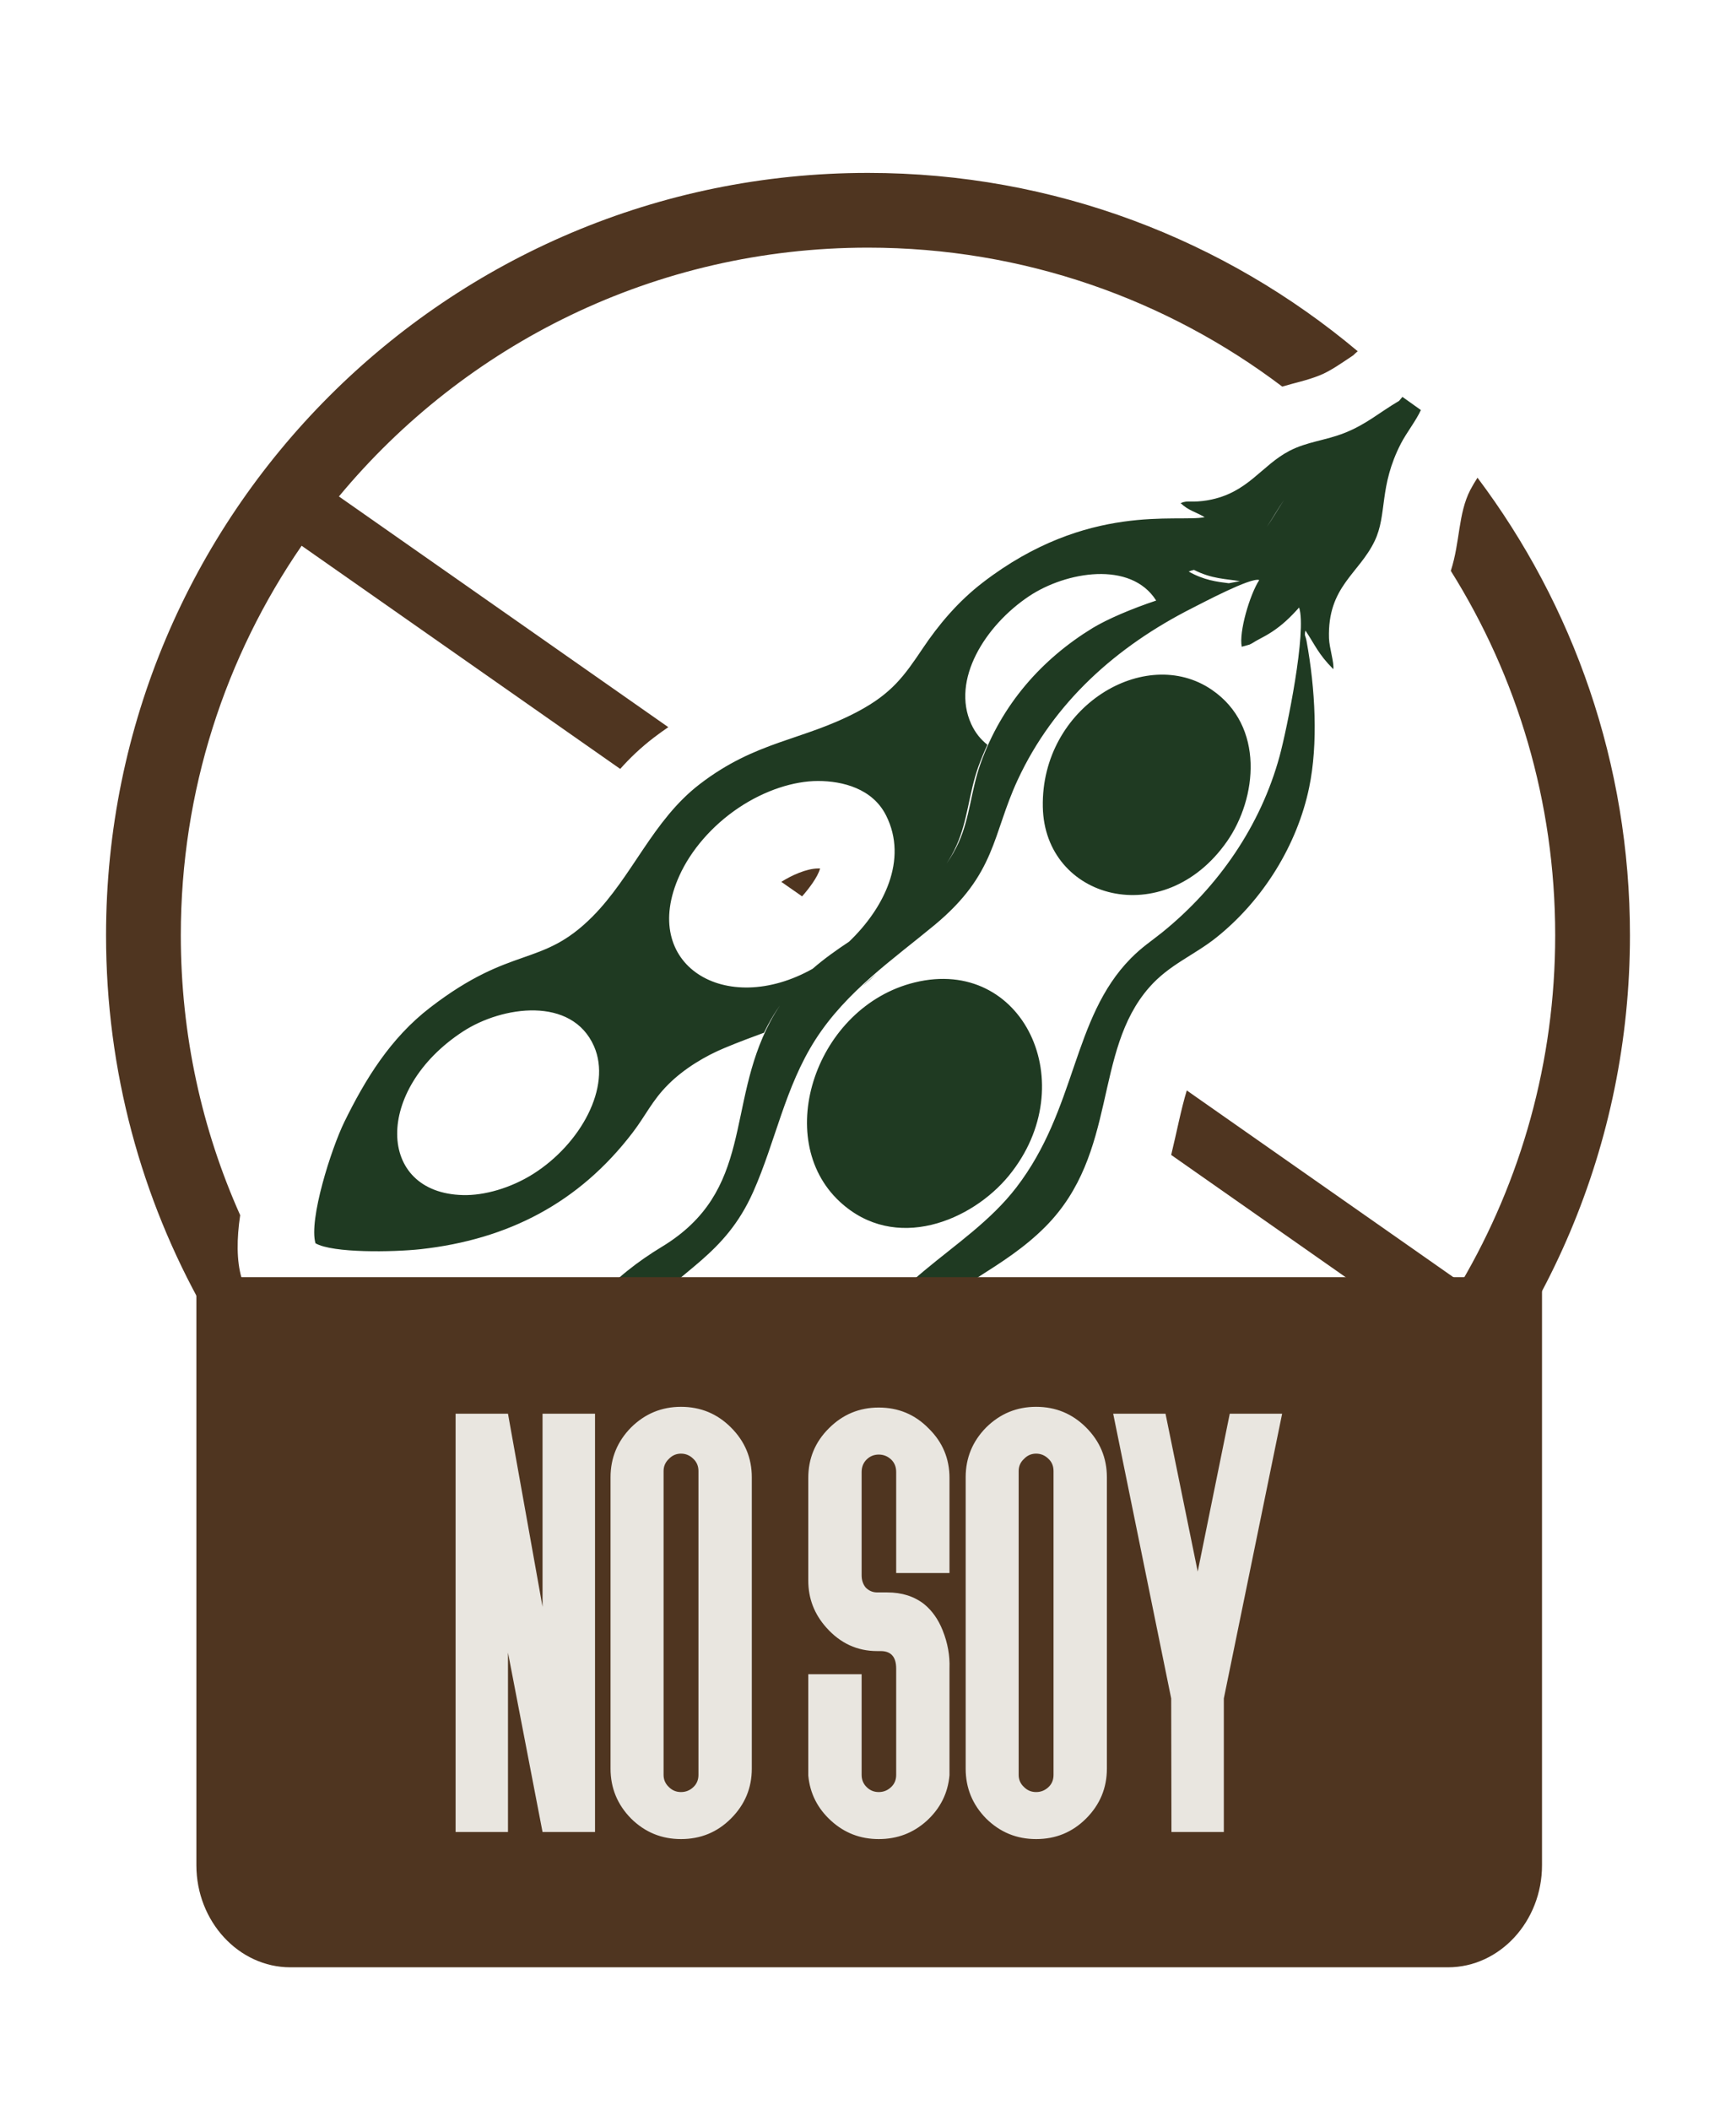
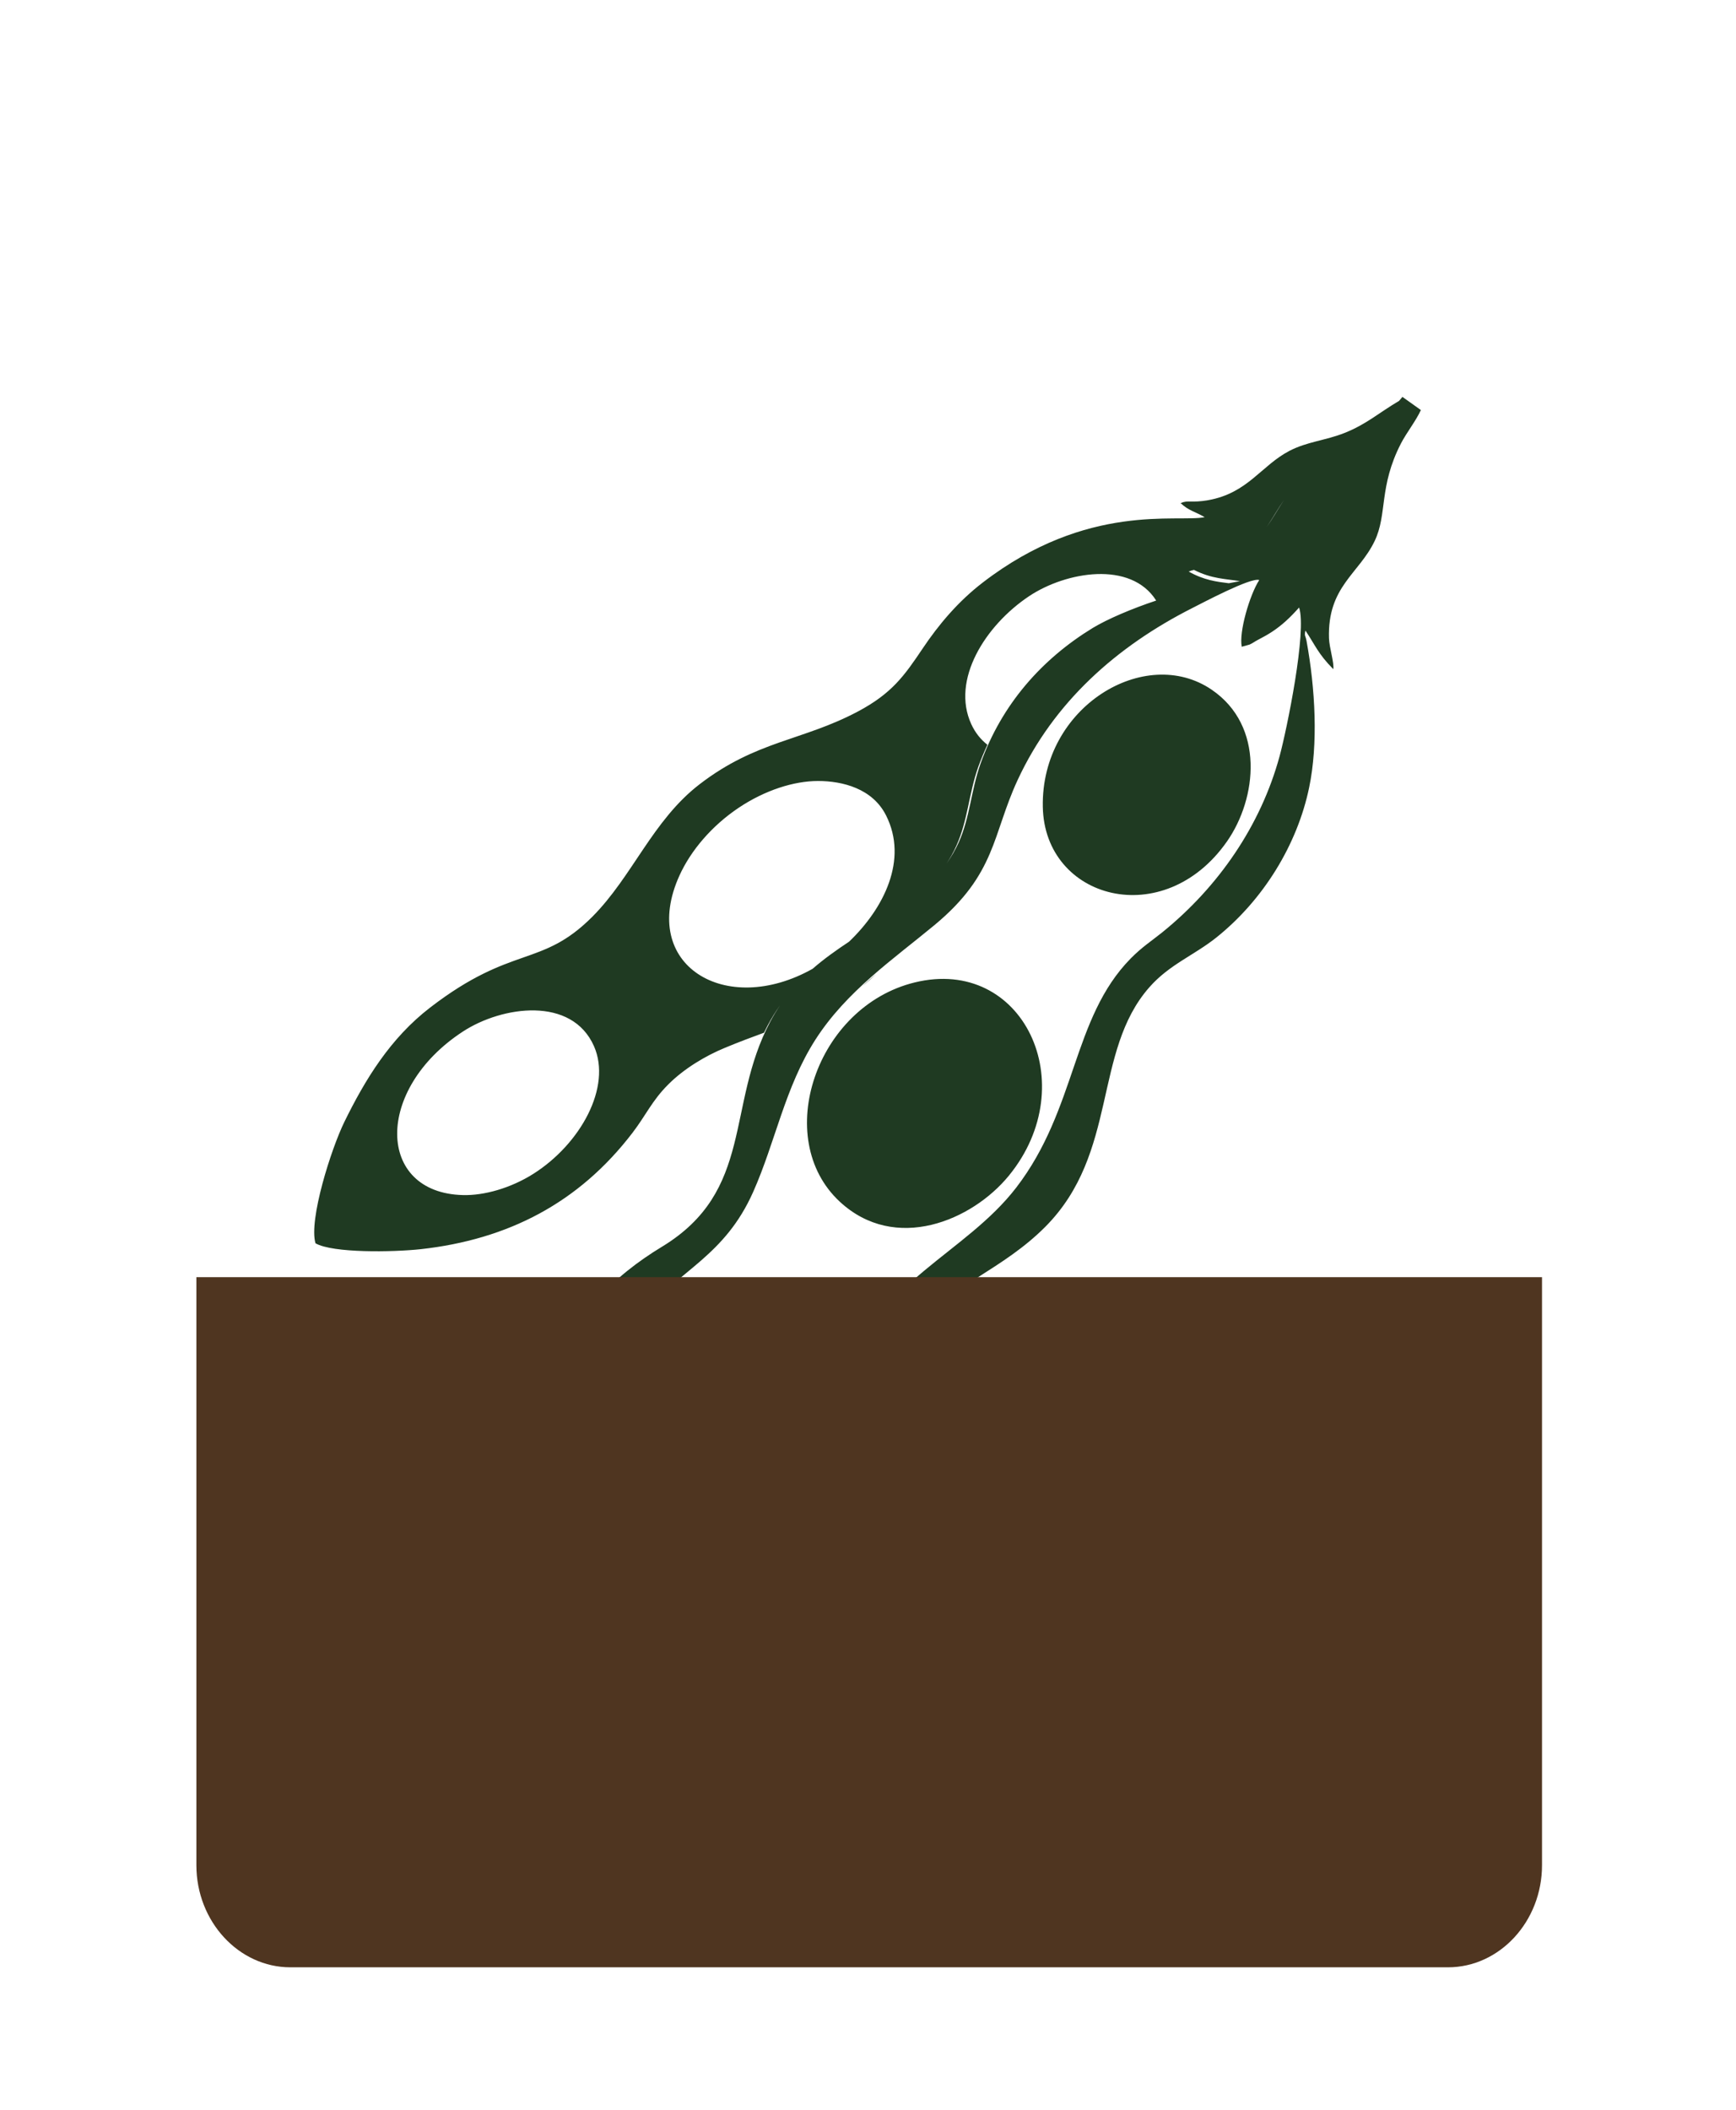
<svg xmlns="http://www.w3.org/2000/svg" width="442px" height="537px" viewBox="0 0 442 537" version="1.1">
  <title>No Soy</title>
  <desc>Created with Sketch.</desc>
  <defs />
  <g id="Page-1" stroke="none" stroke-width="1" fill="none" fill-rule="evenodd">
    <g id="No-Soy">
      <g transform="translate(27, 44)">
        <g id="Group-2">
-           <path d="M171.93,180.41 L177.217,184.1 C178.831,182.291 181.226,179.204 181.794,177.004 L181.315,177.004 C178.352,177.004 174.467,178.796 171.93,180.41 M349.182,77.565 C348.544,78.558 347.923,79.587 347.355,80.669 C344.215,86.754 344.782,93.886 342.387,101.267 C359.242,128.145 368.964,159.919 368.964,194 C368.964,226.253 360.235,256.467 345.031,282.404 L275.166,233.492 C273.693,238.318 272.647,243.924 271.192,249.903 L336.444,295.604 C304.723,340.01 252.741,368.981 194,368.981 C191.481,368.981 188.944,368.91 186.46,368.804 C178.335,375.475 168.949,380.868 159.085,384.86 C170.422,386.918 182.078,388 194,388 C301.139,388 388,301.139 388,194 C388,150.303 373.559,109.995 349.182,77.565 M194,0 C241.475,0 284.959,17.067 318.685,45.382 C318.295,45.719 317.905,46.056 317.532,46.429 C314.729,48.292 311.677,50.474 308.998,51.52 C305.663,52.851 302.665,53.419 299.471,54.377 C270.145,32.2 233.616,19.019 194,19.019 C139.801,19.019 91.385,43.661 59.291,82.337 L143.154,141.043 C141.93,141.876 140.705,142.763 139.446,143.721 C136.093,146.294 133.325,148.955 130.912,151.67 L49.8,94.88 C30.391,123.053 19.036,157.205 19.036,194 C19.036,219.37 24.412,243.462 34.152,265.231 C33.265,271.174 33.212,276.816 34.507,281.216 C35.908,286.112 38.853,289.82 43.253,292.357 C45.506,293.67 48.292,294.646 51.361,295.355 C61.881,310.152 74.655,323.227 89.167,334.102 C88.937,341.483 89.416,350.176 90.622,358.177 C36.157,323.83 0,263.137 0,194 C0,86.843 86.861,0 194,0" id="Fill-10" fill="#4F3520" />
          <path d="M229.893,255.143 C248.89,231.866 233.495,199.261 205.9,206.005 C180.777,212.13 169.46,245.708 186.815,261.798 C200.939,274.897 220.518,266.63 229.893,255.143 M131.06,303.572 C123.203,314.794 121.755,333.504 135.332,342.425 C148.75,351.24 165.134,343.098 172.585,331.84 C186.956,310.21 172.814,283.694 147.461,291.058 C141.317,292.828 135.156,297.695 131.06,303.572 M285.401,170.126 C293.081,159.134 295.041,140.742 281.517,131.52 C264.603,119.962 238.015,135.822 238.509,161.328 C238.95,184.906 269.317,193.137 285.401,170.126 M196.172,203.775 C194.936,204.837 193.718,205.899 192.517,206.997 C193.718,206.041 194.936,204.961 196.172,203.775 M285.86,104.42 C286.814,104.226 287.767,104.049 288.685,103.889 C285.242,103.305 281.499,103.341 276.997,101.022 C276.556,101.11 276.114,101.234 275.655,101.447 C279.522,103.642 282.841,104.049 285.86,104.42 M213.986,175.772 C215.134,174.144 216.193,172.356 217.093,170.374 C219.989,163.895 220.218,157.186 222.655,150.319 C228.057,135.202 238.279,123.714 251.185,115.82 C254.981,113.519 261.249,110.864 267.375,108.828 C260.913,98.615 244.423,101.447 235.013,107.713 C223.82,115.183 215.134,129.025 220.289,140.265 C221.313,142.495 222.725,144.212 224.402,145.522 C223.555,147.345 222.778,149.221 222.072,151.168 C219.636,158.036 219.424,164.745 216.511,171.206 C215.769,172.869 214.922,174.374 213.986,175.772 M179.894,202.536 C182.825,199.987 185.95,197.774 189.18,195.633 C198.026,187.189 204.276,174.781 198.608,163.523 C195.166,156.655 187.521,154.744 181.271,154.744 C175.109,154.744 167.765,157.098 161.126,161.523 C154.206,166.143 148.874,172.462 145.996,178.799 C135.65,201.562 157.719,214.997 179.894,202.536 M329.221,58.009 C329.486,57.69 329.769,57.354 330.069,57 L334.765,60.345 C333.564,63.018 331.128,66.081 329.68,68.877 C324.013,79.887 326.273,86.861 322.989,93.694 C318.964,102.066 310.966,105.288 311.372,118.422 C311.46,120.9 312.731,124.688 312.466,126.281 C308.565,122.351 307.876,120.174 305.369,116.457 C305.051,117.979 305.369,117.572 305.652,119.094 C307.894,131.273 308.635,145.309 306.322,156.39 C303.303,170.94 294.652,185.048 282.629,194.624 C276.927,199.155 270.712,201.456 265.627,207.244 C251.185,223.653 257.824,249.39 239.162,268.17 C228.498,278.897 215.522,283.092 205.176,293.837 C194.512,304.9 199.05,316.281 188.068,334.779 C176.292,354.603 149.968,367.844 125.922,369.862 C120.661,370.322 121.279,370.463 116.07,370.216 C116.953,369.755 119.125,369.508 120.484,369.242 C126.964,367.968 137.009,363.879 142.906,360.993 C157.207,353.984 173.22,339.275 181.183,324.724 C184.89,317.98 186.974,312.263 189.251,305.13 C196.578,282.012 218.823,274.985 231.747,258.205 C247.195,238.115 245.906,215.174 260.86,199.934 C263.738,197.013 266.069,195.544 268.876,193.296 C283.282,181.649 293.982,166.055 298.784,148.478 C300.673,141.521 305.775,116.581 303.762,110.598 C301.503,113.129 299.508,115.023 296.895,116.758 C295.535,117.643 294.635,118.103 293.116,118.917 C292.375,119.307 291.969,119.661 291.139,120.033 L289.162,120.581 C288.402,116.846 291.174,107.394 293.611,103.606 C291.563,102.827 279.063,109.483 276.556,110.74 C257.329,120.475 241.281,134.671 232.082,154.531 C225.638,168.426 226.645,178.357 211.002,191.349 C200.409,200.129 188.527,208.236 180.618,220.555 C172.849,232.68 170.431,246.593 164.763,259.32 C157.489,275.64 146.243,279.039 135.826,291.022 C125.816,302.545 119.354,315.75 116.176,329.557 C113.669,340.39 113.175,346.85 113.316,357.825 C113.316,359.63 114.27,366.109 113.969,367.242 C112.38,365.295 113.246,365.755 112.045,362.109 C108.991,352.78 107.949,336.637 108.69,327.504 C109.82,313.626 114.305,299.111 124.739,287.04 C129.647,281.375 135.597,276.862 141.476,273.304 C165.081,259.019 157.754,237.424 169.089,216.024 C169.883,214.519 170.731,213.139 171.614,211.829 C170.501,213.387 169.46,215.05 168.506,216.856 C168.153,217.511 167.835,218.166 167.518,218.803 C164.481,219.918 161.179,221.139 157.525,222.662 C152.634,224.68 147.179,227.919 143.118,231.99 C139.022,236.079 137.433,239.831 134.061,244.239 C120.378,262.134 102.317,271.427 80.107,273.888 C73.045,274.649 57.72,274.914 53.324,272.383 C51.576,266.418 57.314,248.346 60.704,241.442 C65.965,230.733 72.356,220.201 82.543,212.378 C103.429,196.323 110.774,202.324 123.768,189.331 C134.026,179.065 139.128,164.798 151.116,155.576 C165.646,144.407 177.298,144.566 191.458,137.043 C200.127,132.423 203.252,127.962 207.93,121.006 C211.956,115.005 216.899,109.093 223.237,104.226 C249.897,83.728 272.884,89.038 279.716,87.605 C277.35,86.206 275.673,85.994 273.59,84.029 C275.585,83.179 276.238,84.047 280.599,83.286 C290.733,81.48 294.07,74.506 301.291,70.736 C305.793,68.399 310.383,68.116 315.256,66.204 C320.87,63.992 323.978,61.107 329.221,58.009 M295.518,90.1 C297.142,87.817 298.448,85.427 299.931,83.215 C298.395,85.392 297.089,87.782 295.518,90.1 M108.814,254.7 C120.837,247.071 128.782,232.61 124.245,222.255 C118.613,209.457 100.869,211.97 90.859,218.502 C68.278,233.229 68.807,259.603 90.894,260.117 C96.244,260.258 103.023,258.364 108.814,254.7" id="Fill-11" fill="#1F3A22" />
        </g>
        <path d="M23,281 L365.609,281 L365.609,430.651 C365.609,444.954 354.83,456.631 341.663,456.631 L46.932,456.631 C33.78,456.631 23,444.954 23,430.651 L23,281 Z" id="Fill-16" fill="#4F3520" />
-         <path d="M299.444,315.747 L286.108,315.747 L277.948,355.925 L269.748,315.747 L256.425,315.747 L271.195,388.215 L271.26,422.201 L284.596,422.201 L284.596,388.215 L299.444,315.747 Z M224.095,319.241 C220.601,322.786 218.867,327.01 218.867,331.938 L218.867,406.075 C218.867,411.003 220.601,415.24 224.095,418.785 C227.641,422.279 231.864,424 236.805,424 C241.785,424 246.009,422.279 249.516,418.785 C253.061,415.24 254.821,411.003 254.821,406.075 L254.821,331.938 C254.821,327.01 253.061,322.786 249.516,319.241 C246.009,315.747 241.785,314 236.805,314 C231.864,314 227.641,315.747 224.095,319.241 Z M232.36,330.347 C232.36,329.122 232.816,328.092 233.716,327.258 C234.563,326.371 235.58,325.915 236.805,325.915 C238.018,325.915 239.087,326.371 239.973,327.258 C240.846,328.092 241.237,329.122 241.237,330.347 L241.237,407.666 C241.237,408.891 240.846,409.921 239.973,410.755 C239.087,411.603 238.018,412.033 236.805,412.033 C235.58,412.033 234.563,411.603 233.716,410.755 C232.816,409.921 232.36,408.891 232.36,407.666 L232.36,330.347 Z M184.021,319.488 C180.528,322.969 178.794,327.167 178.794,332.107 L178.794,358.219 C178.794,362.782 180.332,366.758 183.409,370.199 C186.954,374.175 191.269,376.157 196.328,376.157 L197.227,376.157 C199.847,376.157 201.177,377.63 201.177,380.615 L201.177,407.666 C201.177,408.891 200.773,409.921 199.9,410.755 C199.013,411.603 197.957,412.033 196.732,412.033 C195.519,412.033 194.489,411.603 193.642,410.755 C192.795,409.921 192.378,408.891 192.378,407.666 L192.378,382.036 L178.794,382.036 L178.794,407.835 C179.224,412.385 181.153,416.204 184.608,419.346 C188.037,422.462 192.065,424 196.732,424 C201.451,424 205.518,422.462 208.96,419.346 C212.388,416.204 214.344,412.359 214.748,407.757 L214.748,380.524 C214.865,377.291 214.292,374.11 213.014,370.903 C211.906,368.114 210.342,365.897 208.334,364.242 C205.779,362.234 202.637,361.23 198.883,361.23 L196.328,361.23 C195.193,361.23 194.19,360.8 193.394,359.966 C192.717,359.132 192.378,358.089 192.378,356.876 L192.378,330.595 C192.378,329.318 192.795,328.262 193.642,327.414 C194.489,326.58 195.519,326.15 196.732,326.15 C197.957,326.15 199.013,326.58 199.9,327.414 C200.773,328.262 201.177,329.318 201.177,330.595 L201.177,356.303 L214.748,356.303 L214.748,332.107 C214.748,327.167 212.988,322.969 209.429,319.488 C205.948,315.929 201.712,314.183 196.732,314.183 C191.804,314.183 187.567,315.929 184.021,319.488 Z M133.688,319.241 C130.195,322.786 128.448,327.01 128.448,331.938 L128.448,406.075 C128.448,411.003 130.195,415.24 133.688,418.785 C137.234,422.279 141.458,424 146.386,424 C151.365,424 155.602,422.279 159.096,418.785 C162.655,415.24 164.415,411.003 164.415,406.075 L164.415,331.938 C164.415,327.01 162.655,322.786 159.096,319.241 C155.602,315.747 151.365,314 146.386,314 C141.458,314 137.234,315.747 133.688,319.241 Z M141.953,330.347 C141.953,329.122 142.41,328.092 143.296,327.258 C144.143,326.371 145.173,325.915 146.386,325.915 C147.611,325.915 148.667,326.371 149.553,327.258 C150.427,328.092 150.831,329.122 150.831,330.347 L150.831,407.666 C150.831,408.891 150.427,409.921 149.553,410.755 C148.667,411.603 147.611,412.033 146.386,412.033 C145.173,412.033 144.143,411.603 143.296,410.755 C142.41,409.921 141.953,408.891 141.953,407.666 L141.953,330.347 Z M111.136,364.894 L102.336,315.747 L89,315.747 L89,422.201 L102.336,422.201 L102.336,376.548 L111.136,422.201 L124.498,422.201 L124.498,315.747 L111.136,315.747 L111.136,364.894 Z" id="Fill-13" fill="#E9E6E0" />
      </g>
    </g>
  </g>
</svg>